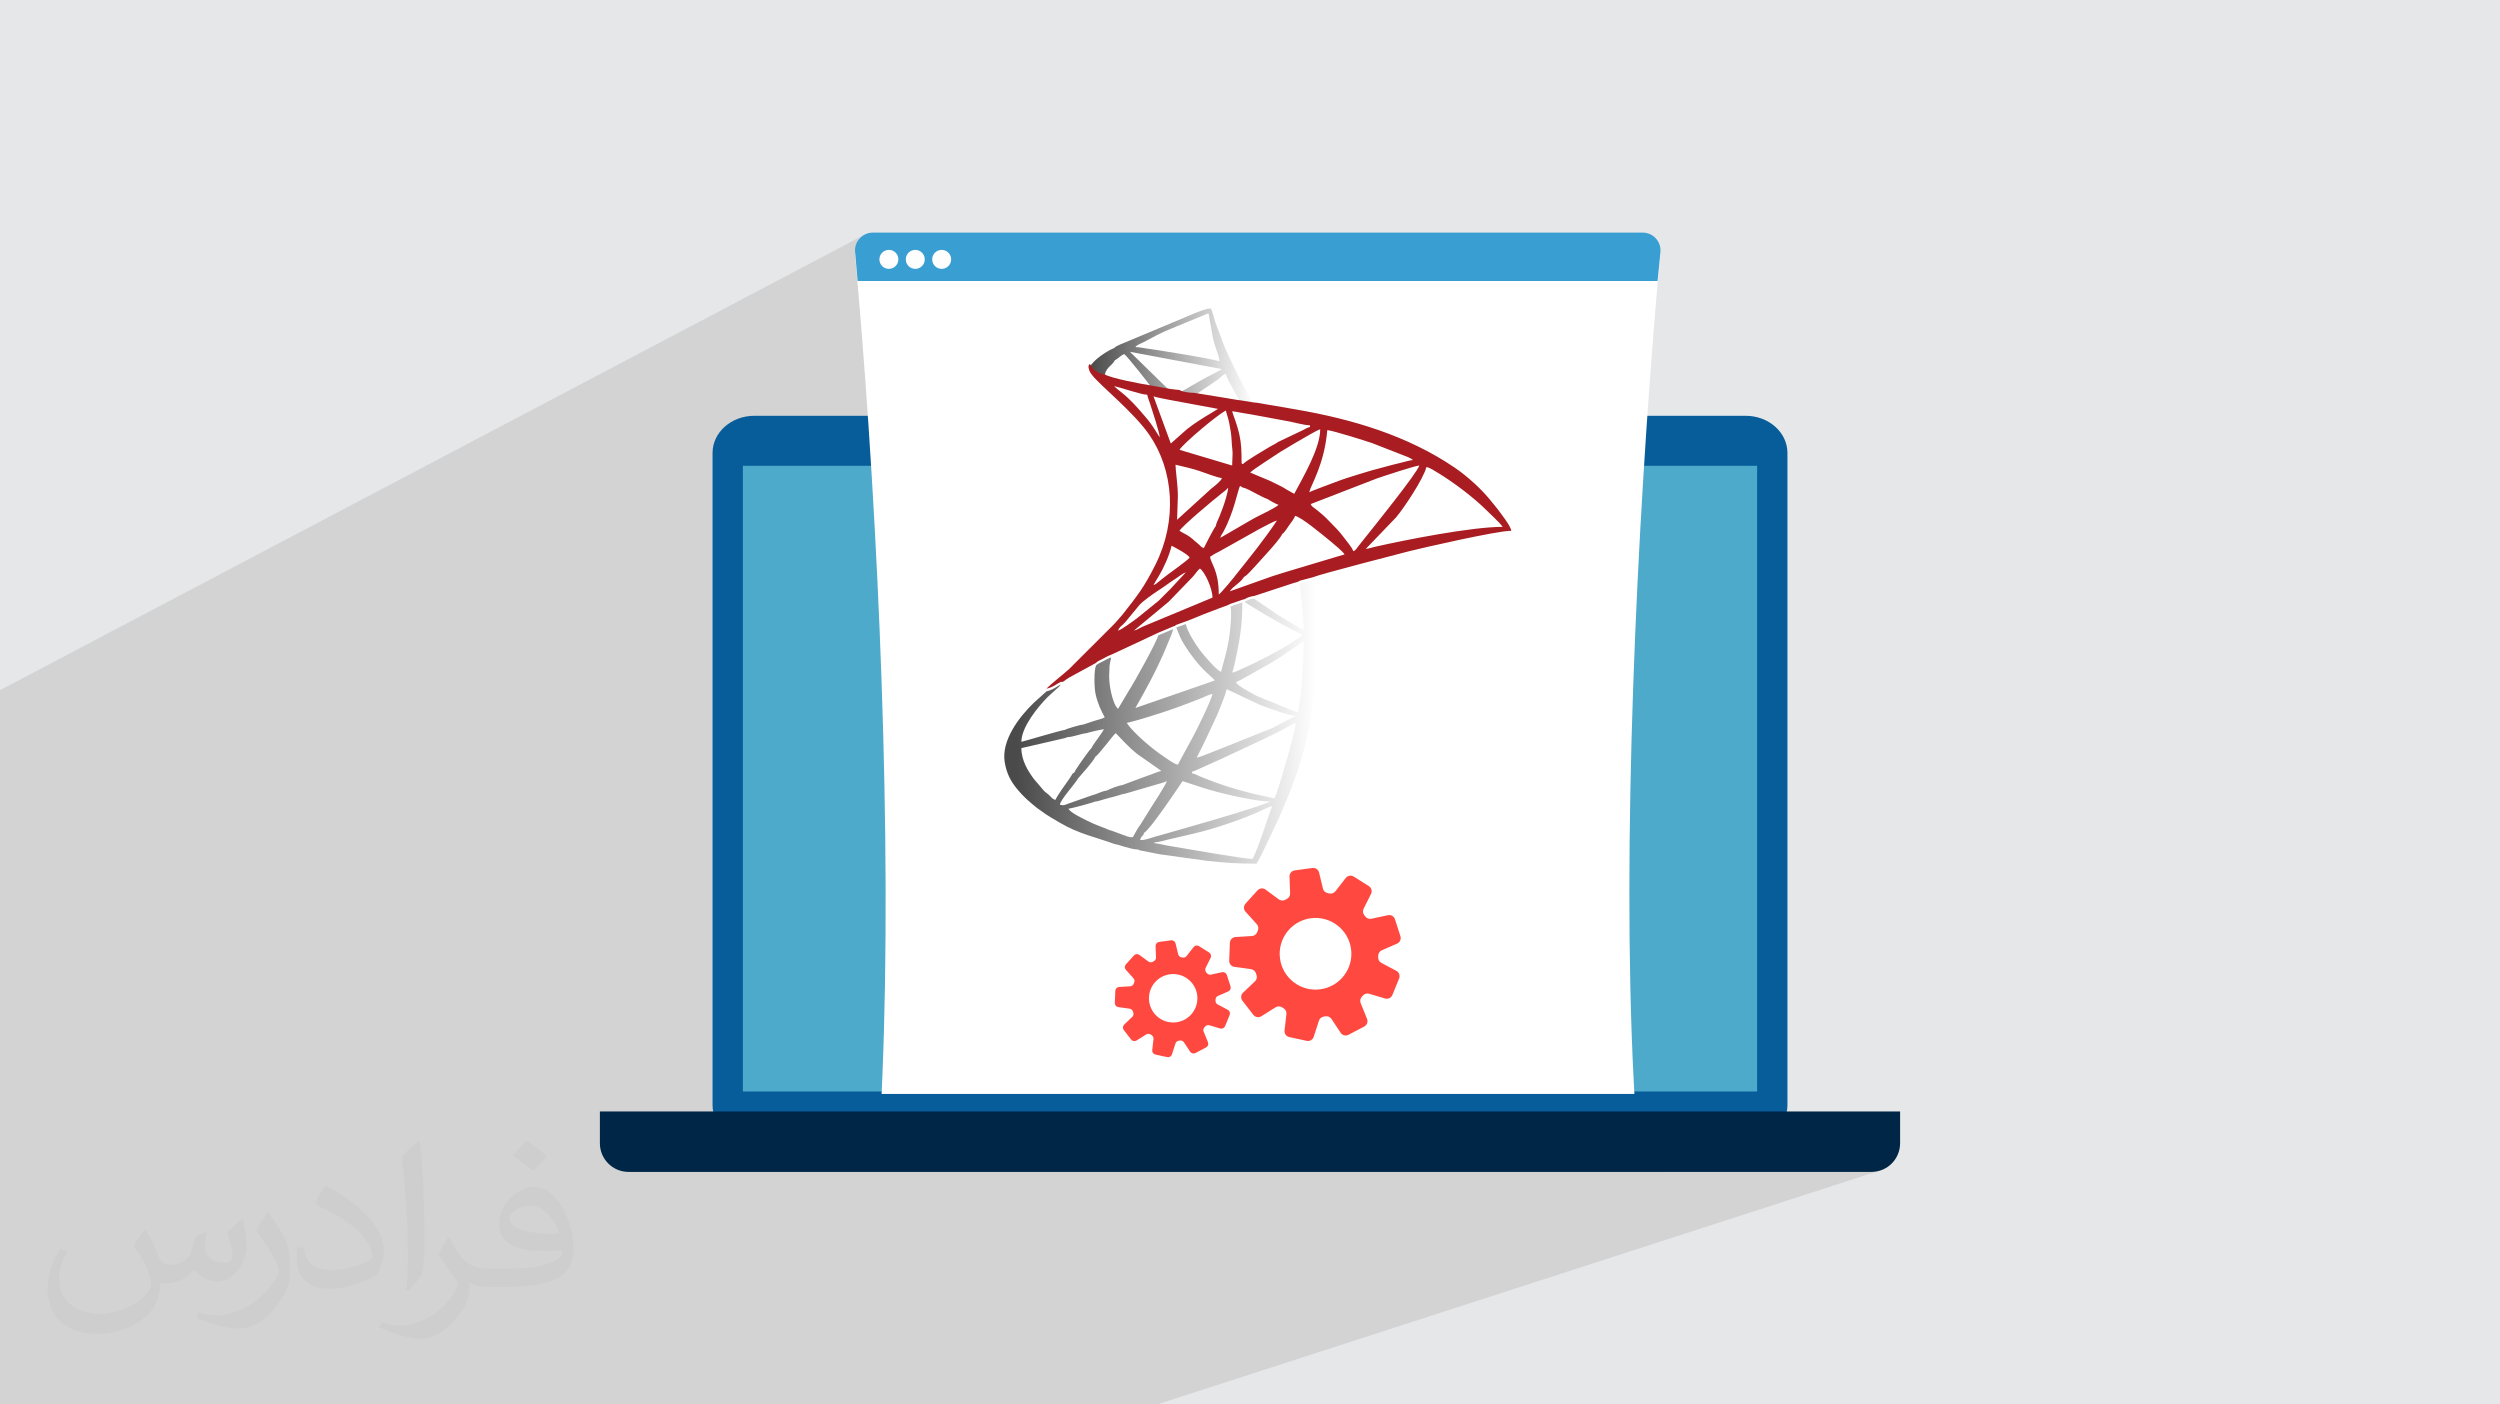
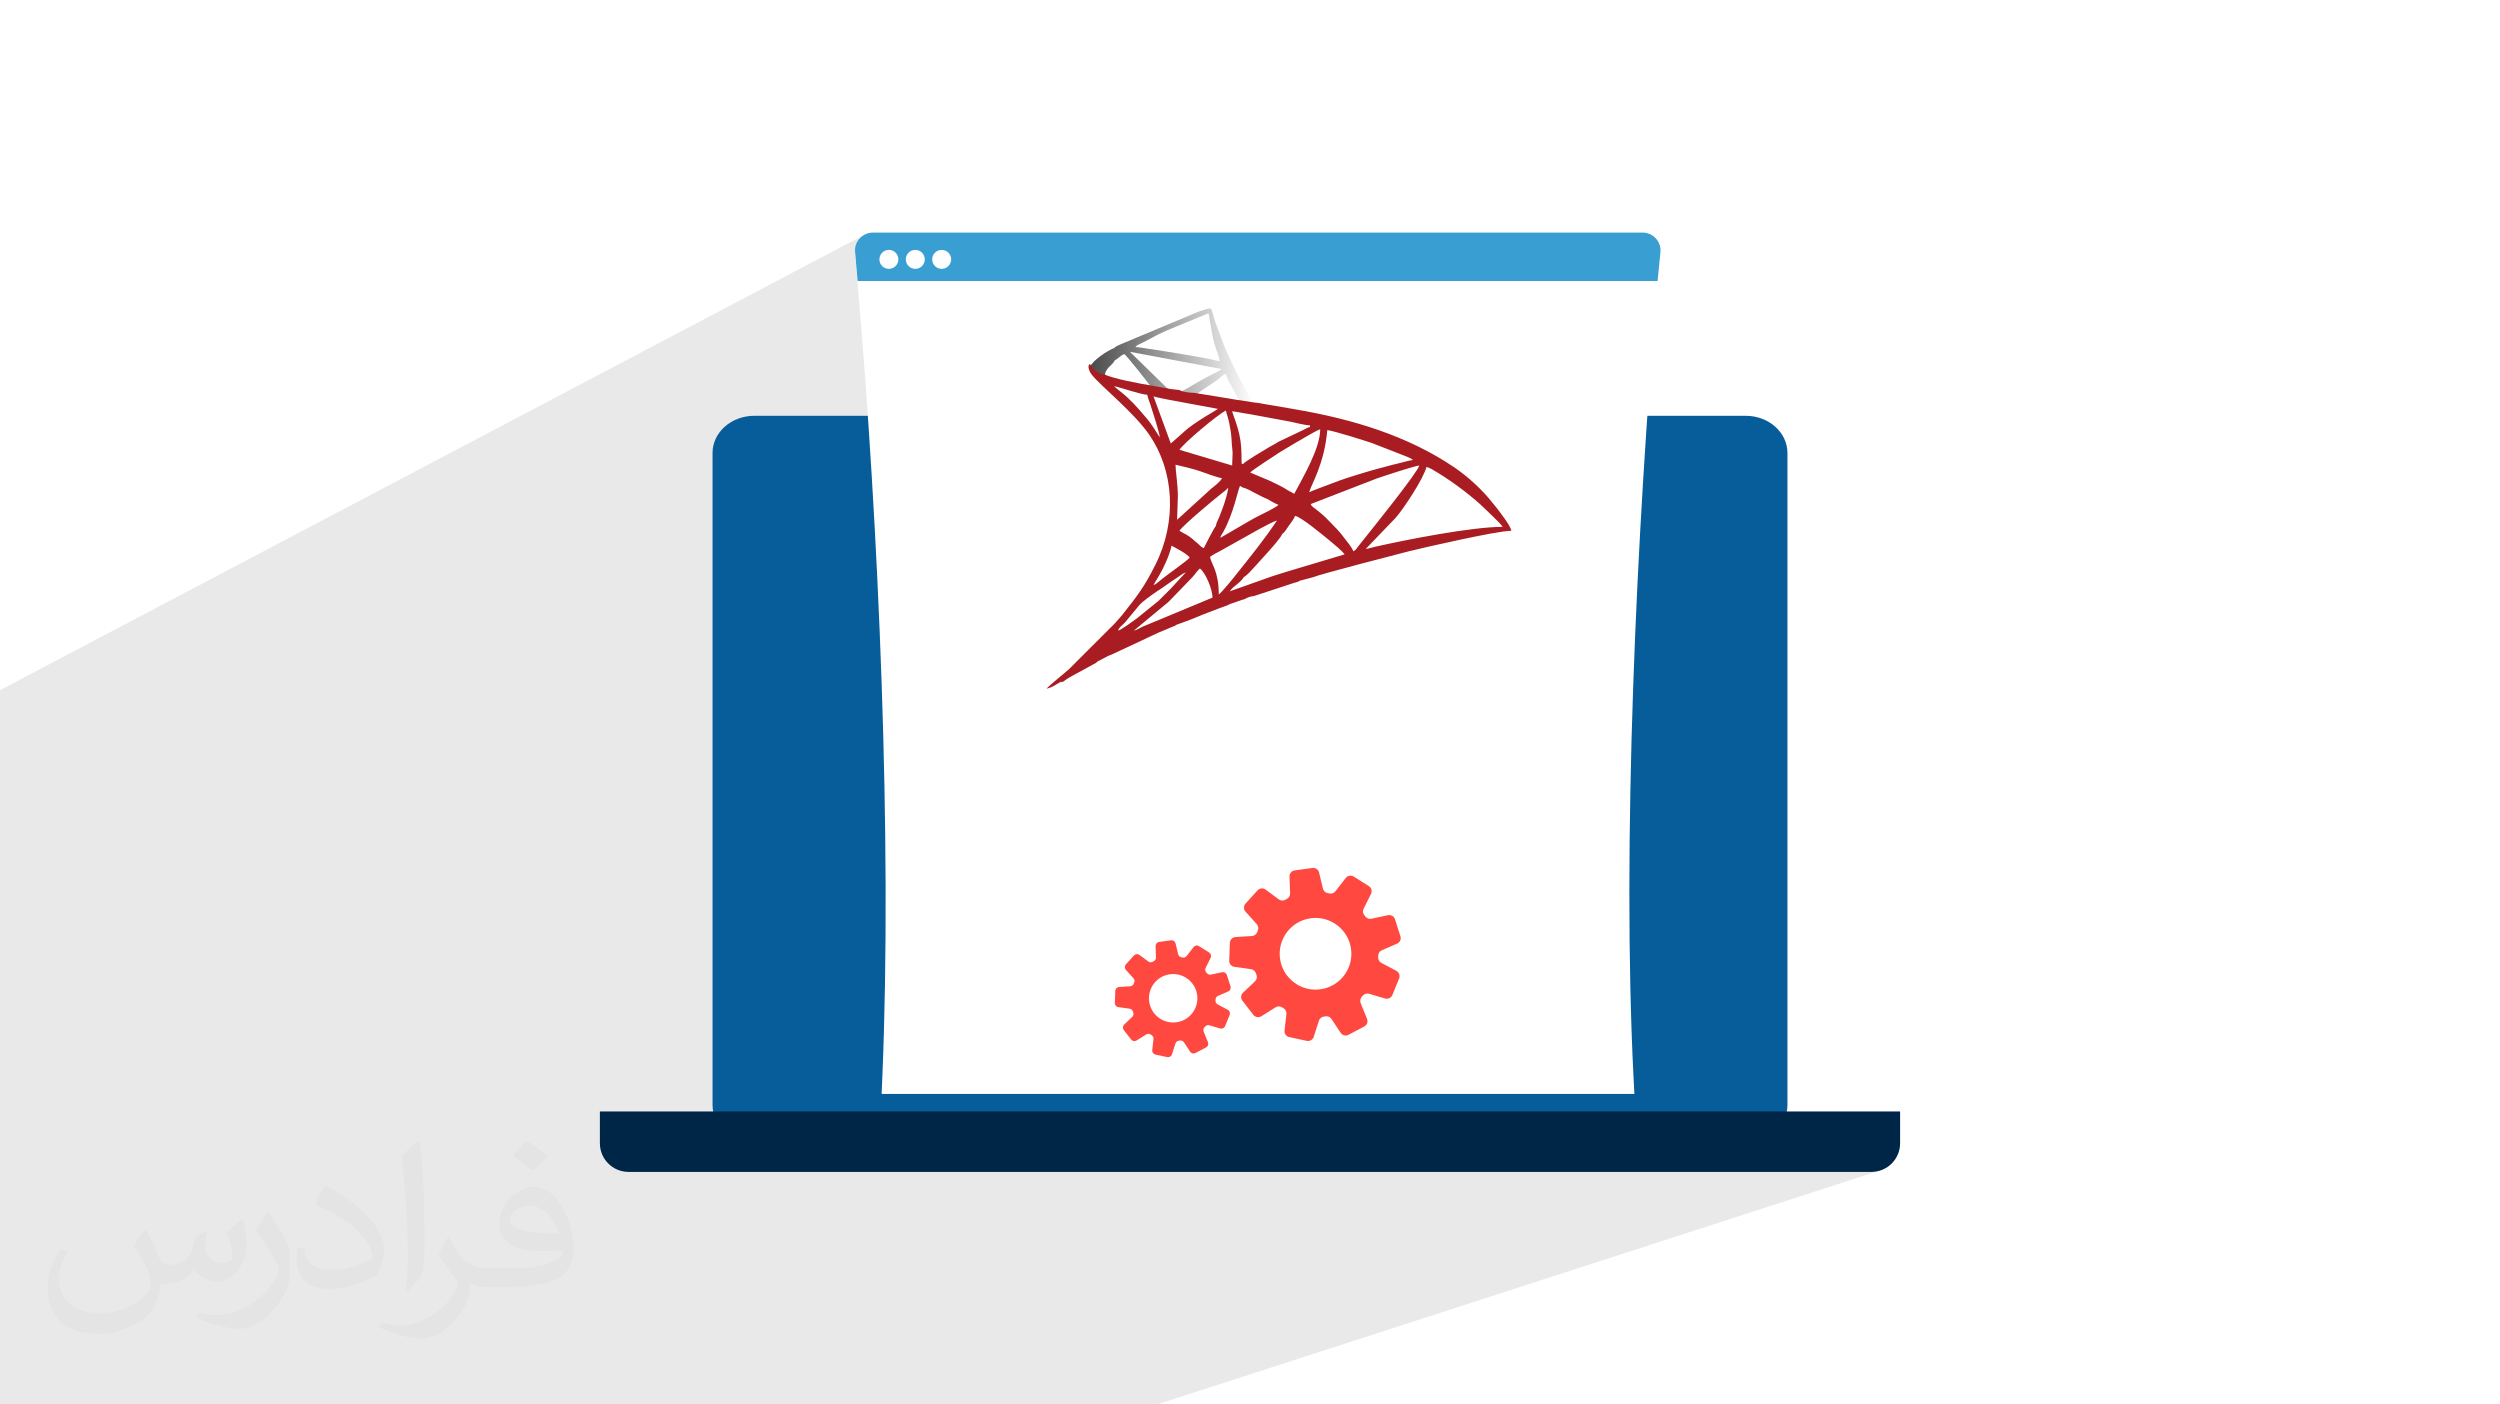
<svg xmlns="http://www.w3.org/2000/svg" xmlns:xlink="http://www.w3.org/1999/xlink" xml:space="preserve" width="94.192mm" height="52.917mm" version="1.0" style="shape-rendering:geometricPrecision; text-rendering:geometricPrecision; image-rendering:optimizeQuality; fill-rule:evenodd; clip-rule:evenodd" viewBox="0 0 9404.92 5283.66">
  <defs>
    <style type="text/css">
   
    .fil4 {fill:#4DAACA}
    .fil12 {fill:#A91D22}
    .fil8 {fill:#FEFEFE;fill-rule:nonzero}
    .fil5 {fill:#002647;fill-rule:nonzero}
    .fil3 {fill:#075D9A;fill-rule:nonzero}
    .fil7 {fill:#399ED1;fill-rule:nonzero}
    .fil9 {fill:#FF4940;fill-rule:nonzero}
    .fil6 {fill:white;fill-rule:nonzero}
    .fil2 {fill:#373435;fill-opacity:0.031}
    .fil1 {fill:#2B2A29;fill-opacity:0.102}
    .fil0 {fill:#E6E7E8}
    .fil11 {fill:url(#id0)}
    .fil10 {fill:url(#id1)}
   
  </style>
    <linearGradient id="id0" gradientUnits="userSpaceOnUse" x1="4099.81" y1="1339.95" x2="4715.99" y2="1339.95">
      <stop offset="0" style="stop-opacity:1; stop-color:#4A4A4A" />
      <stop offset="1" style="stop-opacity:1; stop-color:white" />
    </linearGradient>
    <linearGradient id="id1" gradientUnits="userSpaceOnUse" xlink:href="#id0" x1="3823.11" y1="2714.14" x2="4951.49" y2="2714.14">
  </linearGradient>
  </defs>
  <g id="Layer_x0020_1">
-     <polygon class="fil0" points="-0,0 9404.92,0 9404.92,5283.66 -0,5283.66 " />
    <polygon class="fil1" points="-0,3488.48 -0,3477.43 -0,3435.18 -0,3431.34 -0,3430.88 -0,3426.94 -0,3409.41 -0,3398.38 -0,3394.44 -0,3392.88 -0,3388.12 -0,3385.41 -0,3385.37 -0,3385.05 -0,3383.59 -0,3382.82 -0,3380.45 -0,3380.44 -0,3373.76 -0,3372.18 -0,3372.06 -0,3358.95 -0,3358.54 -0,3356.9 -0,3356.79 -0,3148.11 -0,3055.1 -0,2983.51 -0,2839.4 -0,2835.7 -0,2795.77 -0,2792.02 -0,2789.64 -0,2771.24 -0,2751.75 -0,2747.98 -0,2745.7 -0,2743.23 -0,2734.62 -0,2727.27 -0,2701.39 -0,2682.93 -0,2644.69 -0,2636.07 -0,2604.97 -0,2596.37 3256.32,880.83 3244.46,887.66 3234.27,896.64 3227.05,906.22 3256.32,890.81 3244.46,897.64 3234.27,906.63 3226.11,917.46 3220.25,929.79 3217.04,943.31 3216.93,949.37 3218.01,961.38 3219.23,975.05 3220.42,988.71 3221.38,999.63 3330.06,942.84 3324,946.13 3318.72,950.49 3314.35,955.77 3311.06,961.83 3308.98,968.53 3308.25,975.73 3308.98,982.93 3311.06,989.63 3314.35,995.69 3318.4,1000.59 3429.36,942.84 3423.3,946.13 3418.02,950.49 3413.65,955.77 3410.37,961.83 3408.29,968.53 3407.56,975.73 3408.29,982.93 3410.37,989.63 3413.65,995.69 3417.56,1000.42 3528.67,942.84 3522.61,946.13 3517.32,950.49 3512.96,955.77 3509.67,961.83 3507.59,968.53 3506.86,975.73 3507.59,982.93 3509.67,989.63 3512.96,995.69 3517.32,1000.97 3522.61,1005.34 3528.67,1008.62 3535.37,1010.7 3542.56,1011.43 3549.76,1010.7 3556.46,1008.62 3462.4,1057.04 6235.71,1057.04 5085.83,1586.76 5091.51,1588.33 5110.81,1593.87 5130.02,1599.63 5149.15,1605.62 5168.21,1611.85 5187.15,1618.32 5206,1625.04 5224.74,1632.01 5243.37,1639.24 5261.89,1646.74 5280.29,1654.51 5298.55,1662.54 5316.68,1670.87 5334.68,1679.49 5352.54,1688.39 5370.24,1697.61 5387.78,1707.13 5405.18,1716.96 5422.4,1727.11 5439.46,1737.58 5456.33,1748.38 5462.18,1752.29 6610.26,1752.29 6610.26,4106.09 6049.62,4296.88 6567.34,4296.88 6583.38,4296.17 6598.97,4294.05 6614.02,4290.6 6628.43,4285.91 6260.14,4408.69 7040.28,4408.69 7062.02,4406.5 7082.27,4400.21 4352.3,5283.66 4338.07,5283.66 3635.46,5283.66 3610.39,5283.66 3149.97,5283.66 2771.39,5283.66 1309.3,5283.66 1308.91,5283.66 1287.4,5283.66 1257.38,5283.66 1236.18,5283.66 1230.94,5283.66 1215.03,5283.66 1125.1,5283.66 1107.82,5283.66 1093.26,5283.66 1076.38,5283.66 1072.74,5283.66 1026.49,5283.66 1019.94,5283.66 1013.43,5283.66 990.12,5283.66 974.63,5283.66 974.41,5283.66 960.51,5283.66 924.42,5283.66 922.7,5283.66 918.31,5283.66 910.35,5283.66 873.81,5283.66 872.73,5283.66 852.05,5283.66 842.65,5283.66 841.69,5283.66 841.66,5283.66 840.46,5283.66 833.61,5283.66 828.67,5283.66 818.35,5283.66 814.89,5283.66 805.84,5283.66 784.69,5283.66 780.31,5283.66 775.94,5283.66 760.96,5283.66 749.87,5283.66 737.22,5283.66 712.17,5283.66 703.96,5283.66 697.25,5283.66 679.19,5283.66 678.49,5283.66 658.72,5283.66 658.43,5283.66 657.77,5283.66 653.15,5283.66 647.94,5283.66 635.33,5283.66 597.14,5283.66 588.53,5283.66 565.84,5283.66 561.46,5283.66 527.73,5283.66 494.71,5283.66 456.32,5283.66 441.17,5283.66 422.49,5283.66 418.73,5283.66 395.35,5283.66 385.6,5283.66 382.42,5283.66 370.05,5283.66 369.34,5283.66 344.96,5283.66 335.96,5283.66 315.9,5283.66 303.06,5283.66 299.04,5283.66 293.42,5283.66 234.27,5283.66 233.55,5283.66 222.25,5283.66 221.08,5283.66 213.15,5283.66 211.46,5283.66 191.38,5283.66 188.98,5283.66 187.82,5283.66 182.12,5283.66 180.5,5283.66 159.14,5283.66 155.29,5283.66 150.41,5283.66 146.35,5283.66 144.41,5283.66 143.99,5283.66 139.12,5283.66 127.03,5283.66 105.26,5283.66 105.07,5283.66 101.2,5283.66 92.53,5283.66 91.22,5283.66 86.34,5283.66 84.92,5283.66 70.14,5283.66 47.56,5283.66 35.86,5283.66 11.47,5283.66 8.46,5283.66 -0,5283.66 -0,5279.79 -0,5277.81 -0,5273.45 -0,5273.19 -0,5263.66 -0,5263.29 -0,5244.7 -0,5232.16 -0,5222.95 -0,5222.92 -0,5220.48 -0,5209.01 -0,5208.46 -0,5198.41 -0,5142.38 -0,5123.19 -0,5109.04 -0,5090.89 -0,5035.88 -0,4997.31 -0,4987.44 -0,4987.18 -0,4985.41 -0,4979.32 -0,4975.41 -0,4970.7 -0,4968.71 -0,4966.04 -0,4953.12 -0,4949.67 -0,4937.91 -0,4935.02 -0,4932.07 -0,4924.6 -0,4923.91 -0,4907.08 -0,4905.7 -0,4881.45 -0,4852.75 -0,4810.05 -0,4796.68 -0,4795.85 -0,4784.64 -0,4780.49 -0,4780.19 -0,4779.78 -0,4778.37 -0,4777.59 -0,4776.48 -0,4776.38 -0,4764.88 -0,4763 -0,4749.39 -0,4745.49 -0,4742.31 -0,4739.69 -0,4737.67 -0,4735.73 -0,4735.54 -0,4733.67 -0,4733.63 -0,4730.79 -0,4727.46 -0,4726.91 -0,4724.02 -0,4722.8 -0,4717.55 -0,4709.87 -0,4702.9 -0,4695.13 -0,4688.79 -0,4666.95 -0,4651.58 -0,4642.97 -0,4642.39 -0,4632.94 -0,4607.8 -0,4606.69 -0,4593.74 -0,4584.29 -0,4574.4 -0,4571.68 -0,4571.35 -0,4565.85 -0,4565.75 -0,4562.33 -0,4562.09 -0,4560.43 -0,4560.19 -0,4549.43 -0,4544.75 -0,4543.36 -0,4529.82 -0,4529.32 -0,4528.08 -0,4526.22 -0,4511.13 -0,4508.51 -0,4496.69 -0,4493.13 -0,4492.91 -0,4489.91 -0,4489.9 -0,4487.72 -0,4485.46 -0,4481.33 -0,4481.29 -0,4479.6 -0,4476.51 -0,4459.74 -0,4454.7 -0,4419.14 -0,4415.7 -0,4414.48 -0,4360.33 -0,4354.36 -0,4353.23 -0,4346.15 -0,4344.32 -0,4338.84 -0,4338.14 -0,4337.72 -0,4337.28 -0,4336.97 -0,4336.17 -0,4335.27 -0,4334.86 -0,4333.43 -0,4333.22 -0,4331.48 -0,4328.66 -0,4327.79 -0,4327.65 -0,4327.21 -0,4325.11 -0,4323.52 -0,4323.28 -0,4320.36 -0,4319.56 -0,4318.22 -0,4317.87 -0,4316.9 -0,4315.98 -0,4315.78 -0,4315.42 -0,4315.37 -0,4314.64 -0,4314.45 -0,4314.43 -0,4311.68 -0,4310.93 -0,4309.96 -0,4309.62 -0,4307.74 -0,4306.48 -0,4306.22 -0,4293.21 -0,4287.63 -0,4276.24 -0,4272 -0,4270.92 -0,4267.13 -0,4266.48 -0,4266.2 -0,4266.07 -0,4251.58 -0,4245.85 -0,4245.84 -0,4245.83 -0,4244.59 -0,4244.47 -0,4235.75 -0,4227.9 -0,4224.74 -0,4206.47 -0,4194.14 -0,4182.08 -0,4176.25 -0,4172.64 -0,4169.63 -0,4165.41 -0,4162.88 -0,4157.66 -0,4156.23 -0,4152.34 -0,4152.07 -0,4152.06 -0,4143.31 -0,4139.74 -0,4139.72 -0,4135.22 -0,4131.84 -0,4127.94 -0,4126.47 -0,4125.84 -0,4123.91 -0,4120.98 -0,4108.03 -0,4099.56 -0,4086.44 -0,4085.92 -0,4083.2 -0,4083.17 -0,4067.44 -0,4055.8 -0,4044.68 -0,4042.83 -0,4020.75 -0,3983.49 -0,3968.18 -0,3965.36 -0,3957.06 -0,3945.99 -0,3935.98 -0,3920.6 -0,3918.71 -0,3908.36 -0,3907.84 -0,3905.37 -0,3902.3 -0,3899.04 -0,3894.63 -0,3887.64 -0,3886.97 -0,3885.89 -0,3864.44 -0,3814.4 -0,3811.44 -0,3810.64 -0,3774.02 -0,3771.04 -0,3754.47 -0,3741.65 -0,3739.1 -0,3733.6 -0,3728.67 -0,3717.22 -0,3706.37 -0,3703.64 -0,3697.98 -0,3685.46 -0,3674.79 -0,3663.01 -0,3646.03 -0,3625.57 -0,3618.02 -0,3617.44 -0,3610.85 -0,3604.57 -0,3586.9 -0,3579.13 -0,3570.97 -0,3567.89 -0,3557.19 -0,3532.46 -0,3522.37 -0,3505.73 " />
    <path class="fil2" d="M548.54 4627.69c17.95,27.21 29.6,53.36 40.96,82.43 8.45,16.91 12.93,48.09 52.57,48.09 11.61,0 28.28,-3.42 43.06,-11.61 16.63,-8.73 29.32,-21.94 35.94,-42l15.85 -53.36 38.57 -19.02 2.64 2.64c-5.27,20.09 -6.59,39.36 -6.59,54.43 0,44.63 38.57,61.56 69.22,61.56 17.95,0 34.09,-8.73 34.09,-25.11 0,-21.13 -8.98,-57.06 -20.62,-89.29 17.95,-17.95 35.94,-35.94 56.53,-50.47l3.17 1.6c8.98,38.04 14,75.56 14,100.66 0,24.57 -10.83,51.79 -19.81,69.49 -18.49,34.87 -51.25,62.62 -90.87,62.62 -30.1,0 -63.65,-15.07 -86.66,-43.06l-1.32 0c-21.66,26.96 -55.22,51.25 -108.86,51.25l-16.63 0c-2.64,35.41 -10.29,60.49 -21.94,82.95 -31.95,62.34 -126.81,106.47 -216.1,106.47 -124.17,0 -186.51,-71.59 -186.51,-166.96 0,-58.91 19.27,-113.6 48.88,-152.42l24.29 10.04c-18.49,35.41 -30.91,68.68 -30.91,101.45 0,89.29 72.66,131.83 156.4,131.83 77.68,0 173.83,-49.41 191.28,-106.72 -6.59,-62.62 -30.1,-91.93 -66.04,-148.99 10.83,-19.02 24.83,-38.04 42.28,-58.38l3.17 0 0 0 0 0 -0.02 -0.09zm1432.13 -336.04c26.15,16.39 51.79,35.66 76.87,57.85 -14,19.81 -31.45,37.79 -53.11,53.64 -25.11,-20.34 -50.19,-37.79 -75.84,-56.27 17.42,-19.55 34.62,-38.29 52.04,-55.22l0 0 0 0 0 0 0 0 0 0 0.03 0zm13.47 244.11c-42.28,0 -76.87,27.75 -76.87,48.34 0,44.13 84.53,57.85 185.72,57.31 -12.68,-51.79 -57.06,-105.68 -108.86,-105.68l0.01 0.03zm-94.86 236.19c54.96,0 103.04,-1.6 139.74,-10.83 40.96,-10.29 75.56,-30.91 75.56,-45.17 0,-3.7 0,-8.19 -1.32,-11.89 -22.98,2.11 -49.41,2.11 -72.38,2.11 -74.49,0 -131.55,-16.91 -154.02,-58.66 -5.55,-11.61 -9.51,-24.57 -9.51,-39.36 0,-40.43 17.42,-79.79 48.09,-107 25.61,-22.45 53.89,-36.44 82.67,-36.44 52.04,0 93.51,41.75 122.57,107.54 15.85,35.94 26.68,77.4 26.68,129.72 0,34.87 -9.51,64.19 -31.17,85.85 -40.43,39.11 -114.92,53.89 -229.04,53.89l-51.79 0 0 0 -13.47 0c-28.28,0 -48.62,-5.02 -64.72,-17.42l-2.64 0c0.79,6.59 1.32,12.93 1.32,19.02 0,25.61 -8.45,58.38 -25.61,84.53 -50.72,75.3 -105.68,108.04 -153.24,108.04 -48.09,0 -107,-18.49 -160.11,-42.54l9.51 -18.49c17.17,7.13 40.96,11.89 73.7,11.89 85.85,0 198.66,-82.43 212.66,-163 -3.17,-6.59 -8.98,-15.32 -17.17,-24.57 -25.11,-29.85 -40.96,-54.68 -55.75,-80.83 12.68,-25.11 24.29,-45.17 35.13,-63.4l4.49 -0.53c36.72,74.77 69.99,117.55 144.23,117.55l11.61 0 0 0 53.89 0 0 0 0 0 0 0 0 0 0 0 0.09 0.01zm-371.98 79c6.34,-34.34 6.87,-72.91 6.87,-108.86l0 -53.36c0,-99.6 -12.68,-244.36 -22.98,-338.68 17.95,-19.27 43.06,-42 62.87,-57.31l5.81 1.6c13.47,118.62 16.63,256 16.63,383.06 0,33.3 -1.32,65.79 -4.49,89.55 -1.85,30.1 -19.27,52.83 -56.53,87.7l-8.19 -3.7zm-382.8 -157.19c1.85,46.77 24.83,83.49 105.15,83.49 49.93,0 92.19,-12.93 138.96,-35.13 8.45,-3.7 12.93,-8.73 12.93,-12.93 0,-29.32 -22.45,-68.15 -60.23,-103.55 -36.72,-33.3 -85.34,-62.62 -130.76,-82.18 -15.6,-6.59 -20.62,-13.47 -20.62,-20.09 0,-13.47 17.95,-41.75 32.77,-62.09l5.02 -0.53c52.04,27.21 110.17,67.64 153.24,112.53 39.11,41.47 63.4,83.49 63.4,129.19 0,33.81 -10.29,65.51 -26.96,95.11 -57.06,28.79 -117.83,50.72 -178.06,50.72 -73.17,0 -123.1,-34.34 -123.1,-114.92 0,-8.73 0,-22.19 3.17,-39.64l25.11 0 0 0 0 0 0 0 0 0 0 0 -0.02 0zm-132.37 -132.9l45.45 73.45c16.63,27.21 32.23,56.81 32.23,103.55l0 59.7c0,48.34 -30.91,100.13 -80.83,151.38 -39.11,34.62 -73.7,49.41 -105.68,49.41 -47.55,0 -101.98,-14.79 -164.85,-41.75l7.13 -18.49c19.81,5.27 42.79,9.77 71.06,9.77 90.36,-0.53 182.8,-66.57 225.08,-147.15 5.02,-9.26 6.87,-17.95 6.87,-24.04 0,-9.26 -5.02,-19.55 -8.98,-28.79 -22.98,-43.31 -48.62,-82.95 -76.87,-119.68 14.79,-23.25 29.6,-45.7 45.7,-67.9l3.7 0.53 0 0 0 0 0 0 0 0 0 0 -0.02 0.01z" />
    <g id="_1570954188672">
      <path class="fil3" d="M6724.3 1703.91l0 2453.38c0,77.07 -70.27,139.6 -156.96,139.6l-3729.69 0c-86.81,0 -157.07,-62.53 -157.07,-139.6l0 -2453.38c0,-77.07 70.26,-139.72 157.07,-139.72l3729.69 0c86.69,0 156.96,62.65 156.96,139.72z" />
-       <polygon class="fil4" points="2794.7,1752.29 6610.26,1752.29 6610.26,4106.09 2794.7,4106.09 " />
      <path class="fil5" d="M7040.28 4408.69l-4675.65 0c-59.57,0 -107.86,-48.29 -107.86,-107.86l0 -119.56 4891.36 0 0 119.56c0,59.57 -48.29,107.86 -107.86,107.86z" />
      <path class="fil6" d="M6246.5 959.22c-3.64,36.02 -7.75,71.91 -10.79,107.81 -80.95,942.45 -133.85,2119.07 -90.56,2982.81 1.06,21.94 2.23,43.75 3.4,65.57l-2831.94 0c1.06,-21.82 2,-43.63 2.82,-65.57 37.19,-899.41 -14.08,-2073.44 -93.14,-2982.81 -3.05,-36.48 -6.22,-72.85 -9.51,-109.33 -3.51,-39.18 27.81,-72.73 67.1,-72.73l2895.64 0c39.89,0 70.97,34.49 66.99,74.26z" />
      <path class="fil7" d="M6246.5 949.23c-3.64,36.02 -7.28,71.91 -10.79,107.81l-3009.42 0c-3.05,-36.48 -6.22,-72.85 -9.51,-109.33 -3.51,-39.18 27.81,-72.73 67.1,-72.73l2895.64 0c39.89,0 70.97,34.49 66.99,74.26z" />
      <path class="fil8" d="M3379.64 975.73c0,19.72 -15.98,35.7 -35.7,35.7 -19.7,0 -35.7,-15.98 -35.7,-35.7 0,-19.72 16,-35.7 35.7,-35.7 19.72,0 35.7,15.98 35.7,35.7z" />
      <path class="fil8" d="M3578.26 975.73c0,19.72 -15.99,35.7 -35.71,35.7 -19.7,0 -35.7,-15.98 -35.7,-35.7 0,-19.72 16,-35.7 35.7,-35.7 19.72,0 35.71,15.98 35.71,35.7z" />
      <path class="fil8" d="M3478.95 975.73c0,19.72 -15.98,35.7 -35.7,35.7 -19.72,0 -35.7,-15.98 -35.7,-35.7 0,-19.72 15.98,-35.7 35.7,-35.7 19.72,0 35.7,15.98 35.7,35.7z" />
      <g>
        <path class="fil9" d="M4967.26 3721.7c-73.79,10.08 -141.8,-41.54 -151.89,-115.33 -10.1,-73.79 41.54,-141.8 115.32,-151.89 73.8,-10.1 141.8,41.54 151.9,115.33 10.09,73.78 -41.54,141.79 -115.33,151.89zm301.07 -199.52l-20.55 -64.02c-3.55,-11.08 -14.94,-17.66 -26.31,-15.23l-62.35 13.37c-8.59,1.85 -17.41,-1.5 -22.76,-8.47 -1.23,-1.61 -2.49,-3.2 -3.76,-4.77 -5.61,-6.94 -6.76,-16.46 -2.77,-24.43l27.87 -55.87c5.19,-10.42 1.65,-23.08 -8.2,-29.28l-56.88 -35.84c-9.86,-6.21 -22.8,-3.93 -29.94,5.25l-38.99 50.08c-5.41,6.94 -14.33,10.05 -22.93,8.13 -2.05,-0.46 -4.1,-0.89 -6.17,-1.29 -8.75,-1.73 -15.74,-8.28 -17.81,-16.94l-14.48 -60.42c-2.73,-11.32 -13.57,-18.73 -25.1,-17.15l-66.61 9.11c-11.53,1.58 -19.99,11.64 -19.57,23.27l2.32 63.19c0.33,8.8 -4.5,16.9 -12.31,20.96 -1.94,1 -3.85,2.02 -5.74,3.08 -7.81,4.31 -17.38,3.78 -24.54,-1.52l-49.74 -36.84c-9.36,-6.92 -22.44,-5.62 -30.25,3l-45.18 49.79c-7.81,8.63 -7.83,21.77 -0.02,30.4l42.33 46.85c5.9,6.51 7.41,15.83 4.03,23.94 -0.84,2.03 -1.66,4.07 -2.44,6.13 -3.2,8.33 -10.88,14.09 -19.79,14.64l-61.69 3.74c-11.61,0.71 -20.81,10.1 -21.26,21.74l-2.6 67.19c-0.44,11.63 8,21.71 19.52,23.3l62.67 8.7c8.71,1.21 15.86,7.36 18.48,15.75 0.66,2.08 1.34,4.12 2.04,6.16 2.91,8.45 0.72,17.79 -5.75,23.93l-44.94 42.62c-8.44,8 -9.44,21.11 -2.31,30.31l41.2 53.13c7.13,9.2 20.08,11.49 29.94,5.3l53.87 -33.79c7.43,-4.67 16.85,-4.55 24.25,0.16 1.76,1.11 3.51,2.21 5.29,3.27 7.66,4.59 12,13.17 10.98,22.04l-7.06 61.87c-1.33,11.56 6.33,22.25 17.71,24.7l65.71 14.22c11.37,2.47 22.77,-4.09 26.34,-15.18l19.6 -60.69c2.73,-8.44 10.13,-14.36 18.92,-15.53 0.22,-0.03 0.44,-0.06 0.67,-0.09 1.79,-0.24 3.56,-0.51 5.33,-0.8 8.73,-1.44 17.45,2.5 22.34,9.88l34.46 52.1c6.42,9.72 19.16,12.97 29.46,7.55l59.48 -31.35c10.28,-5.43 14.8,-17.78 10.42,-28.56l-24.08 -59.3c-3.31,-8.15 -1.55,-17.4 4.38,-23.88 1.32,-1.44 2.62,-2.9 3.9,-4.38 5.86,-6.73 15.04,-9.52 23.59,-6.97l60.09 17.81c11.15,3.31 23.01,-2.38 27.41,-13.15l25.41 -62.25c4.4,-10.77 -0.09,-23.13 -10.37,-28.59l-56.53 -29.91c-7.76,-4.11 -12.37,-12.35 -11.99,-21.13 0.09,-1.96 0.15,-3.92 0.18,-5.89 0.17,-8.92 5.41,-16.95 13.59,-20.51l57.45 -24.95c10.67,-4.63 16.1,-16.61 12.54,-27.7z" />
        <path class="fil9" d="M4425.79 3845.74c-49.86,6.82 -95.8,-28.07 -102.63,-77.92 -6.82,-49.85 28.07,-95.8 77.92,-102.62 49.85,-6.83 95.8,28.06 102.63,77.91 6.82,49.86 -28.07,95.81 -77.92,102.63zm203.43 -134.82l-13.89 -43.25c-2.4,-7.48 -10.08,-11.93 -17.77,-10.28l-42.13 9.04c-5.81,1.25 -11.76,-1.02 -15.38,-5.73 -0.84,-1.08 -1.68,-2.16 -2.55,-3.22 -3.78,-4.69 -4.56,-11.13 -1.88,-16.52l18.84 -37.74c3.5,-7.04 1.12,-15.59 -5.54,-19.78l-38.43 -24.2c-6.66,-4.19 -15.41,-2.67 -20.24,3.53l-26.34 33.85c-3.65,4.69 -9.69,6.79 -15.5,5.49 -1.38,-0.31 -2.77,-0.61 -4.17,-0.88 -5.9,-1.16 -10.62,-5.59 -12.03,-11.44l-9.79 -40.82c-1.83,-7.65 -9.17,-12.66 -16.95,-11.6l-45.01 6.16c-7.79,1.07 -13.51,7.87 -13.22,15.73l1.57 42.71c0.22,5.93 -3.05,11.41 -8.33,14.15 -1.31,0.68 -2.6,1.37 -3.87,2.09 -5.27,2.92 -11.74,2.56 -16.58,-1.03l-33.61 -24.88c-6.32,-4.69 -15.16,-3.81 -20.44,2.01l-30.52 33.66c-5.29,5.82 -5.29,14.7 -0.02,20.54l28.6 31.65c3.98,4.4 5.01,10.69 2.73,16.18 -0.57,1.38 -1.12,2.76 -1.65,4.14 -2.16,5.64 -7.35,9.53 -13.37,9.89l-41.69 2.55c-7.85,0.47 -14.06,6.83 -14.36,14.68l-1.75 45.4c-0.31,7.86 5.39,14.67 13.19,15.75l42.33 5.87c5.89,0.82 10.72,4.97 12.5,10.64 0.44,1.4 0.9,2.79 1.37,4.16 1.97,5.71 0.49,12.01 -3.88,16.17l-30.36 28.8c-5.7,5.41 -6.38,14.27 -1.56,20.49l27.84 35.9c4.82,6.22 13.57,7.77 20.23,3.58l36.39 -22.84c5.02,-3.15 11.39,-3.08 16.4,0.11 1.19,0.75 2.38,1.49 3.57,2.22 5.17,3.11 8.11,8.89 7.42,14.88l-4.77 41.81c-0.89,7.82 4.28,15.04 11.97,16.69l44.39 9.61c7.7,1.67 15.39,-2.77 17.81,-10.25l13.23 -41.01c1.85,-5.7 6.85,-9.71 12.79,-10.49 0.15,-0.02 0.3,-0.04 0.46,-0.06 1.21,-0.17 2.41,-0.35 3.6,-0.54 5.88,-0.97 11.78,1.7 15.08,6.68l23.29 35.2c4.33,6.57 12.94,8.77 19.89,5.1l40.19 -21.19c6.97,-3.66 10,-12.01 7.05,-19.29l-16.28 -40.08c-2.23,-5.49 -1.04,-11.75 2.97,-16.13 0.89,-0.98 1.78,-1.96 2.64,-2.97 3.96,-4.54 10.16,-6.43 15.95,-4.7l40.6 12.03c7.55,2.24 15.55,-1.61 18.52,-8.89l17.16 -42.06c2.99,-7.29 -0.05,-15.64 -7.01,-19.31l-38.19 -20.23c-5.25,-2.78 -8.36,-8.34 -8.11,-14.27 0.07,-1.33 0.1,-2.65 0.13,-3.97 0.11,-6.03 3.64,-11.46 9.18,-13.86l38.82 -16.86c7.22,-3.14 10.87,-11.22 8.48,-18.72z" />
      </g>
-       <path class="fil10" d="M4794.96 3003.67l-82.27 -18.31c-73.21,-18.19 -121.17,-33.44 -190.35,-61.11 -14.59,-5.82 -21.81,-11.47 -37.99,-15.24l0 -5.92c8.74,-2.04 15.73,-6.08 25.37,-10.12l73.5 -33c10.97,-4.57 14.33,-6.3 24.36,-11.14 54.47,-26.35 196,-89.1 241.19,-116.74 8.65,-5.29 15.38,-9.92 26.06,-12.39 0,27.77 -67.56,258.31 -79.88,283.98zm-674.72 11.81c10.81,-0.86 17.07,-4.18 28.64,-7.1 11.1,-2.8 17.77,-5.22 27.08,-7.69 10.6,-2.21 17.88,-4.5 28.63,-7.6 9.82,-2.82 18.79,-6.37 27.58,-7.19l117.34 -34.24c14.29,-4.08 28.88,-7.67 40.17,-13.09 -2.62,11.23 -51.06,87.01 -62.09,103.57l-38.48 61.8c-10.65,13.12 -18.11,29.72 -26.95,44.68 -9.5,4.67 -32.13,-6.4 -45.17,-10.71 -16.94,-5.61 -28.85,-11.39 -45.24,-15.94 -28.38,-12.56 -47.47,-17.14 -81.86,-34.49 -12.3,-6.18 -66.33,-31.67 -70,-45.37 9.57,-0.22 93.38,-23.11 100.36,-26.64zm43.62 -41.4c-18.32,1.77 -37.38,13.71 -55.5,17.76l-89.6 31.44c-16.63,5.71 -15.14,7.83 -31.42,4.05 1.59,-18.98 56.46,-77.28 68.05,-98.73 7.57,-8.59 61.69,-69.06 65.06,-81.72 10.14,-6.82 29.39,-32.58 39.13,-43.73 6.68,-7.64 11.72,-14.69 18.34,-23.08 4.17,-5.3 15.64,-19.14 19.46,-21.94l37.71 39.18c14.01,14.02 26.47,25.71 41.72,38.15l92.15 64.64c-13.02,3.05 -22.13,7.89 -35.14,12.2 -12.48,4.14 -22.7,8.63 -36.99,13.3l-74.25 27.75c-13.34,1.39 -47.74,14.44 -58.72,20.71zm-147.85 -201.16c22.73,-0.46 49.18,-12.91 71.93,-14.78 4.87,-2.37 57.24,-14.63 65.06,-14.82 -6.26,11.84 -16.09,24.09 -23.66,35.53 -8.07,12.2 -16.99,22.25 -23.67,35.9 -0.47,0.47 -1.17,0.58 -1.36,1.46l-6.73 7.77c-9.94,12.73 -52.79,71.94 -55.88,82.08 -9.99,5.83 -3.64,0.67 -10.76,11.15 -3.19,4.66 -5.1,8.24 -8.12,12.49 -15.66,22.15 -41.56,57.81 -53.23,79.9 -12.49,-6.61 -11.67,-7.27 -21.41,-17.06 -8.53,-8.56 -14.8,-10.56 -22.16,-19.25l-36.77 -43.09c-20.8,-28.38 -46.87,-68.06 -46.87,-115.85l129.92 -29.8c7.23,-1.5 15.32,-3.58 21.56,-5.1 5.89,-1.43 8.11,-1.69 12.06,-2.73l10.08 -3.77zm59.7 -47.33c-10.38,0.24 -63.65,16.19 -71.6,20.71 -11.37,0.3 -142.63,39.93 -161.72,44.37 0,-55.74 63.14,-132.65 99.84,-169.36l43.69 -39.65c0.52,-0.61 1.05,-1.41 1.51,-2.02 0.47,-0.62 1.08,-1.67 1.46,-2.21 0.38,-0.55 1.03,-1.5 1.41,-2.33 -20.38,10.63 -26.47,18.98 -53.25,25.67l-47.02 42.29c-55.98,53.58 -124.28,142.94 -110.24,225.02 7.33,42.89 23.07,71.28 45.77,99.18 24.18,29.69 43.12,45.58 72.34,69.65 7.41,6.09 12.81,9.11 20.57,14.92 23.42,17.53 42.12,27.33 67.17,42.3 72.54,43.3 139.75,56.07 207.34,81.12 10.19,1.09 30.93,8.59 40.52,11.23 13.15,3.6 33.03,9.18 47.44,9.48l5.77 2.53c0.58,0.18 1.51,0.48 2.18,0.68l73.7 14.55 174.48 24.2c68.9,7.65 116.74,11.29 189.86,11.29 10.69,-16 18.33,-33.72 27.61,-52.27l53.52 -112.13c8.37,-20.19 17.06,-38.42 24.91,-57.92 4.16,-10.33 7.14,-16.17 11.47,-27 51.93,-130.31 75.55,-215.11 95.65,-356.96 4.26,-29.99 14.8,-123.97 14.69,-150.97 -0.04,-13.84 -0.07,-27.69 -0.13,-41.55 -0.07,-18.12 2.66,-22.86 3.12,-38.29 1.46,-46.28 -6.17,-110.58 -8.97,-156.88 -1.61,-26.61 -8.88,-46.97 -8.88,-73.91l-50.29 13.32 8.98 87.12c1.54,27.69 5.82,59.24 5.82,88.84 -16.57,-8.77 -30.52,-17.37 -46.78,-27.18 -16.35,-9.87 -32.7,-18.88 -47.92,-28.99l-90.05 -60.97c-0.36,-0.3 -1.1,-0.94 -1.61,-1.44 -12.68,1.19 -27.57,6.14 -35.89,12.08 19.69,15.68 137.04,83.17 158.1,93.72 14.48,7.22 44.71,24.41 58.22,27.57 -3.35,12.53 -7.9,11.18 -26.61,23.67 -59.47,39.7 -133.57,77.37 -198.26,106.45 -8.94,4.01 -29.02,14.05 -38.41,14.84 4.87,-10.14 12.11,-44.9 15.04,-58.93 15.06,-72.44 23.4,-122.91 23.4,-205.09l-44.35 15.02c5.97,27.69 -1.89,100.2 -7.16,129.43 -10.3,56.94 -17.57,70.34 -28.35,116.6 -16.05,-4.27 -66.16,-63.46 -77.76,-79.02 -20.31,-27.21 -46.45,-66.86 -55.36,-100.72l-35.51 12.92c8.98,22.94 14.75,39.38 27.17,59.78 59.1,97.16 107.55,124.28 117.78,139.59l-298.77 103.52 28.65 -51.21c39.49,-71.13 67.79,-127.57 98.14,-203.59 5.47,-13.76 12.22,-27.1 15.21,-41.98l-56.19 23.67c-4.5,22.31 -89.81,176.68 -111.24,209.24l-39.65 66.84c-20.6,-15.1 -37.64,-97.06 -32.99,-139.48 1.1,-10.02 -0.06,-17.86 1.58,-27.99 1.61,-9.74 4.07,-16.16 4.79,-25.66 -11.4,3.88 -19.82,9.11 -30.54,14.68 -5.04,2.62 -9.19,4.53 -13.71,6.95 -7.84,4.22 -7.34,3.54 -12.36,8.8 -8.1,20.28 -6.88,83.45 -1.33,108.24 7.73,34.47 20.11,60.24 34.28,87.02 -11.12,5.33 -26.03,9.12 -40.14,13.11l-40.12 13.5 0 -0.01zm268.84 446.69l-3.05 -2.95c14.89,-0.3 43.67,-8.75 59.4,-12.43 57.83,-13.54 119.01,-26.35 174.76,-44.12 58.21,-18.55 102.32,-33.9 158.03,-57.95 13.02,-5.64 38.66,-20.43 52.38,-21.59 -12.63,26.3 -47.85,148.82 -73.97,198.21 -36.81,-0.82 -270.7,-42.17 -322.05,-50.68 -13.81,-2.29 -31.29,-7.4 -45.5,-8.49zm-11.87 -20.71c-14.86,3.95 -24.75,8.87 -43.59,8.87 4.49,-19.29 10.93,-11.19 14.77,-27.35 22.18,-11.29 125.17,-164.94 144.96,-194.52l75.81 24.79c57.65,19.33 199.04,52.12 255.52,52.12l-52.13 18.86c-98.7,32.94 -234.23,70.71 -337.32,100.5 -10.58,3.06 -18.11,5.17 -27.67,7.84 -8.72,2.46 -22.7,5.68 -30.34,8.89zm169.38 -301.75c10.64,-20.09 19.97,-39.87 30.57,-61.13l43.47 -92.61c7.59,-17.27 37.11,-88.56 38.36,-103.62l122.55 57.89c27.82,11.12 111.15,42.1 137.79,42.68l-89.58 46.52 -232.54 92.88c-11,3.97 -39.48,16.47 -50.63,17.39zm-71 26.65c-13.29,-1.11 -42.3,-23.31 -54.43,-31.35 -38.57,-25.55 -111.33,-85.83 -137.84,-125.43 26.82,-6.26 57.58,-15.38 83.18,-23.31 80.35,-24.88 122.36,-40.12 198.69,-70.5 14.49,-5.77 25.76,-12.2 40.58,-15.65 -1.54,18.4 -62.56,143.52 -77.05,168.49 -6.13,10.53 -11.5,21.78 -17.74,32.52l-35.39 65.23zm452.62 -195.24l-153.69 -62.27c-13.99,-8.12 -75.96,-37.92 -80.01,-53.12 7.72,-2.06 24.18,-12.12 33.53,-16.73l98.31 -55.54c58.53,-35.2 74.15,-49.13 122.56,-81.55 0,52.06 -2.23,93.46 -5.72,139.23 -1.91,24.83 -3.61,42.4 -6.1,64.89 -2.22,20.02 -8.47,46.37 -8.89,65.08z" />
      <path class="fil11" d="M4546.48 1178.43l16.52 92.9c3.44,15.07 8.41,30.94 12.65,43.57 4.18,12.47 11.92,29.87 12.23,43.96 -77.88,-18.12 -154.65,-28.53 -233.29,-41.84 -12.95,-2.2 -26.57,-3.91 -41.32,-6 -11.55,-1.64 -28.88,-5.39 -41.93,-5.39 6.92,-9.46 20.17,-12.61 31.57,-18.73 35.81,-19.27 61.18,-33.46 101.13,-49.73l142.41 -58.74 0.01 0zm-445.74 201.15c9.92,19.36 25.91,34.64 55.24,39.07 0,-35.08 26.99,-41.05 37.64,-62.72 18.41,-10.48 22.66,-20.03 36.32,-23.68 8.75,5.87 97.11,116.3 103.52,128.42l71 12.82 -153.81 -150.1 346.12 65.08 -18.72 10.85c-54.45,26.76 -89.46,49.05 -140.72,77.88 10.98,7.91 39.93,10.44 55.9,10.65l89.18 -60.5c8.3,-6.77 18.27,-18.24 29.15,-21.14 6.52,27.94 48.81,90.4 53.25,109.44l53.26 8.47c-42.86,-74.41 -75.33,-138.66 -110.47,-217.49l-35.62 -94.56c-5.51,-16.46 -9.81,-38.51 -16.62,-51.4 -16.91,0 -34.38,7.86 -49.22,12.91l-293.94 123.14c-8.2,4.02 -14.54,6.1 -20.71,12.62 -26.84,10.1 -79.74,46.1 -90.72,70.22l-0.02 0z" />
      <path class="fil12" d="M4203.31 2375.4l56.21 0 -56.21 0zm471.43 -541.36c15.45,2.77 33.98,14.56 48.26,21.69 16.69,8.36 30.22,16.26 47.39,22.68 4.14,3.72 32.9,19.21 39.37,20.72 -6.17,8.43 -67.82,38.39 -81.86,45.36 -11.77,5.83 -17.69,9.96 -28.59,15.78l-108.47 63.1c2.34,-10.04 6.13,-13 10.85,-21.67 40.38,-74 53.87,-154.31 63.1,-173.58 5.02,2.67 5.75,2.35 9.93,5.92zm-54.3 0.77c-1.16,18.11 -14.7,61.18 -20.68,76.17 -4.61,11.52 -7.93,21.92 -13.11,34.22 -4.45,10.56 -11.63,23.37 -12.8,33.8 -6.67,6.34 -44.87,81.78 -45.12,82.82 -10.85,-2.91 -12.54,-9.15 -21.96,-16.51 -15.15,-11.83 -23.72,-22.57 -43.2,-33.69 -9.83,-5.63 -17.1,-8.57 -26.53,-14.87 14.37,-21.49 125.97,-114.83 158.46,-140.32 9.45,-7.43 16.83,-12.32 24.94,-21.64zm-31.79 238.85l132.23 -74.08c9.1,-5.27 16.71,-9.67 26.77,-14.66 13.34,-6.64 42.75,-23.49 56.2,-26.62 -49.78,74.33 -98.94,134.36 -153.82,203.39 -7.53,10.2 -54.47,67.57 -65.08,74.68 0,-92.14 -30.34,-115.59 -32.55,-142 11.5,-7.69 23.09,-14.66 36.26,-20.71l-0.01 -0.01zm90.96 96.87c13.19,-6.66 27.5,-25.27 39.18,-36.96l54.78 -60.61c12.55,-14.08 45.17,-50.97 50.23,-64.37 10.19,-6.37 17.41,-21.26 25.25,-31.71 6.71,-8.95 20.1,-26.08 22.85,-36.33 26.01,6.05 102.66,70.84 132.69,95.09 12.9,10.39 45.84,38.17 53.68,49.87l-218.54 65.45c-17.09,5.7 -36.53,11.17 -54,17l-159.37 56.57c14.25,-21.3 40.31,-31.5 53.25,-54zm162.57 -327.61c-18.67,-12.86 -43.97,-23.45 -65.93,-34.53l-72.98 -30.56c7.28,-9.91 102.66,-70.34 115.37,-79.14l35.67 -21.28c12.85,-7.67 23.33,-14.27 37.27,-21.88 15,-8.2 62.27,-37.43 74.98,-40.4 0,71.59 -65.29,181.45 -97.62,242.57 -9.46,-4.99 -16.81,-9.66 -26.75,-14.79zm-33.79 -180.46c-11.12,8.14 -20.28,11.49 -32.88,19.01 -15.79,9.39 -92.09,54.57 -98.87,63.83 -11.95,0 -1.25,0.97 -5.92,-5.06 0,-41.48 -0.79,-72.4 -8.25,-105.03 -10.76,-47.14 -23.64,-72.67 -27.25,-88.12 10.71,0.88 24.47,4.07 35.5,5.91 13.16,2.2 24.26,4.05 38.05,6.33l144.77 26.81c15.51,3.65 58.2,13.82 74.55,14.19l0 5.92c-11.55,2.7 -17.96,7.76 -28.55,12.86l-91.15 43.34zm-542.95 709.98l-62.12 2.97 62.12 -2.97zm0 0l-5.92 2.97 5.92 -2.97zm-59.16 0l-2.95 2.97 2.95 -2.97zm59.16 0l130.96 -108.66 88.73 -91.73c8.7,-8.94 20.47,-27.19 28.82,-33.31 19.12,12.83 47.33,76.01 47.33,109.45l-259.08 107.76c-13.39,5.51 -23.39,13.39 -36.75,16.49zm-59.16 0l133.13 -171.56 -133.13 171.56zm0 0c3.85,-14.41 18.39,-21.21 27.08,-32.11l53.51 -64.8c13.91,-15.07 48.57,-39.46 66.72,-51.61 12.55,-8.41 23.14,-14.77 35.28,-23.88 12.15,-9.12 22.24,-15.41 35.15,-24.01 9.79,-6.53 26.61,-19.79 36.69,-22.49l-56.95 61.39c-10.58,10.57 -19,19.01 -29.58,29.59 -5.49,5.49 -9.16,9.65 -14.76,14.83l-81.71 66.22c-12.25,9.2 -59.12,43.6 -71.43,46.89zm133.13 -171.55c6.12,-11.56 12.62,-21.56 19.78,-33.49 19.31,-32.2 39.6,-77.28 48.27,-114.44 15.8,8.36 58.89,30.71 68.05,44.38 -7.61,11.34 -82.33,63.12 -99.92,77.58 -6.19,5.08 -10.05,7.98 -16.39,13.21 -6.29,5.2 -12.06,10.66 -19.79,12.75zm798.74 -136.09l113.06 -117.66c28.12,-32.17 104.73,-147.11 114.71,-190 11.79,0.99 32.48,15.11 41.6,20.54 56.63,33.88 135.2,92.64 181.02,138.48 16.13,16.13 53.7,49.92 64.34,65.8 -116.09,0 -360.6,47.85 -483.37,75.75 -11.55,2.64 -20.29,6.19 -31.35,7.1zm-715.92 -316.52c28.18,6.56 63.38,14.61 89.16,23.27 18.49,6.21 68.77,25.64 85.39,27.02 -3.01,11.26 -29.68,31.57 -40.17,39.71l-128.46 117.07 2.95 -88.75c0,-42.45 -8.87,-97.26 -8.87,-118.33zm668.57 325.4c-3.64,-13.64 -24.48,-37.38 -33.4,-49.44 -12.76,-17.25 -24.84,-31.02 -39.82,-45.97 -13.8,-13.78 -27.16,-28.8 -41.44,-41.4l-22.67 -18.74c-10.92,-8.6 -19.98,-12.75 -22.43,-21.96l247.35 -95.8c25.11,-8.77 142.6,-47.62 160.89,-49.15 -7.43,27.87 -174.18,234.42 -213.37,283.6 -5.82,7.32 -9.62,12.01 -15.69,19.83 -7.81,10.05 -10.87,16.74 -19.43,19.02zm-165.65 -221.86c6.49,-27.9 57.3,-104.85 68.03,-233.7 22.57,1.87 146.36,41.18 167.54,48.41l136.2 53.12c3.55,1.61 7.22,3.38 9.91,4.89l8.8 5.99c-15.07,1.25 -35.32,8.47 -50.52,11.59 -19.19,3.91 -32.33,8.4 -51.84,13.24 -34.26,8.49 -67.52,18.35 -99.17,28.03 -30.29,9.28 -65.78,20.43 -95.15,32.05 -16.62,6.59 -30.81,11.15 -47.32,17.76 -15.47,6.21 -32.62,11.97 -46.47,18.61zm-313.57 -307.65c3.71,16.01 9.04,28.63 12.62,46.54 12.3,61.28 6.6,58.67 12.37,106.14 1.31,10.6 -1.34,37.07 -1.34,54.4l-198.19 -59.17c18.4,-27.49 141.59,-130.47 174.54,-147.91zm196.82 118.33l-445.34 -17.74 445.34 17.74zm-468.98 -171.58c7.76,3.73 45.24,10.26 57.97,13.02l184.59 34.32 -23.81 14.63c-26.29,15.09 -69.65,42.7 -92.49,61.35l-61.2 54.18 -65.06 -177.49zm23.64 153.84c-2.7,-3.13 -0.58,-0.43 -3.73,-5.12l-13.82 -21.68c-5.88,-9.77 -11.59,-17.37 -17.94,-26.44 -6.56,-9.33 -12.14,-15.51 -19.79,-24.59 -27.58,-32.8 -56.83,-65.89 -90.9,-92.5 -6.51,-5.09 -21.75,-16.99 -25.38,-21.97 28.85,6.72 101.75,32.05 124.26,32.54 2.98,12.86 7.93,25.33 12.21,38.08 7.87,23.53 33.65,104.16 35.1,121.68zm-425.98 946.08c26.78,-6.7 32.86,-15.05 53.24,-25.67 11.49,1.85 10.5,-3.56 31.59,-16.13l101.13 -55.26c5.03,-5.25 4.51,-4.57 12.37,-8.8 4.51,-2.43 8.66,-4.34 13.7,-6.96 10.72,-5.56 19.14,-10.79 30.54,-14.67l177.5 -82.96 56.2 -23.66c6.93,-2.31 4.87,-0.82 11.83,-6.1l35.5 -12.93c28.28,-9.82 55.32,-22.86 83.17,-32.91 14.9,-5.35 26.96,-10.32 42.79,-16.4 13.36,-5.12 31.73,-10.68 42.67,-16.98l44.36 -15.03c3.64,-1.39 3.24,-1.18 8.51,-2.23 8.33,-5.93 23.21,-10.89 35.89,-12.08l148.98 -48.93c9.53,-3.04 15.52,-3.1 22.59,-8.45l50.29 -13.32c20.13,-9.83 344.55,-93.59 360.91,-97.67 44.66,-11.18 329.28,-76.9 384.57,-76.9 -1.45,-17.21 -39.48,-65.4 -51.56,-81.58 -7.87,-10.54 -13.4,-16.28 -21.14,-26.2 -35.69,-45.6 -90.25,-95.78 -139.71,-129.48 -177.09,-120.66 -386.13,-182.84 -597.35,-219.13 -23.79,-4.09 -53.09,-9.41 -78.14,-13.56 -13.77,-2.31 -24.87,-4.15 -38.04,-6.34 -13.35,-2.23 -26.92,-5.54 -41.41,-6.32l-53.26 -8.49c-12.74,-1.05 -26.31,-4.37 -40.93,-6.39 -13.48,-1.87 -27.83,-4.56 -43.16,-7.13 -30.6,-5.09 -56.53,-9.48 -87.48,-14.28 -15.98,-0.21 -44.92,-2.75 -55.91,-10.65l-32.86 -3.7 -70.99 -12.83c-41.77,-6.58 -151.17,-27.23 -177.5,-42.02 -29.32,-4.43 -45.3,-19.71 -55.22,-39.07 -0.04,0.06 -9.84,1.54 -3.97,20.43 3.19,10.25 6.11,13.79 11.75,21.1 29.77,38.6 155.68,138.99 214.32,223.51 93.1,134.19 106.87,324.4 23.45,490.31 -43.03,85.6 -66.87,115 -123.53,187.09 -10.25,13.04 -20.2,22.52 -30.41,34.68l-170.21 170c-16.32,15.18 -76.03,62.27 -85.07,74.09z" />
    </g>
  </g>
</svg>